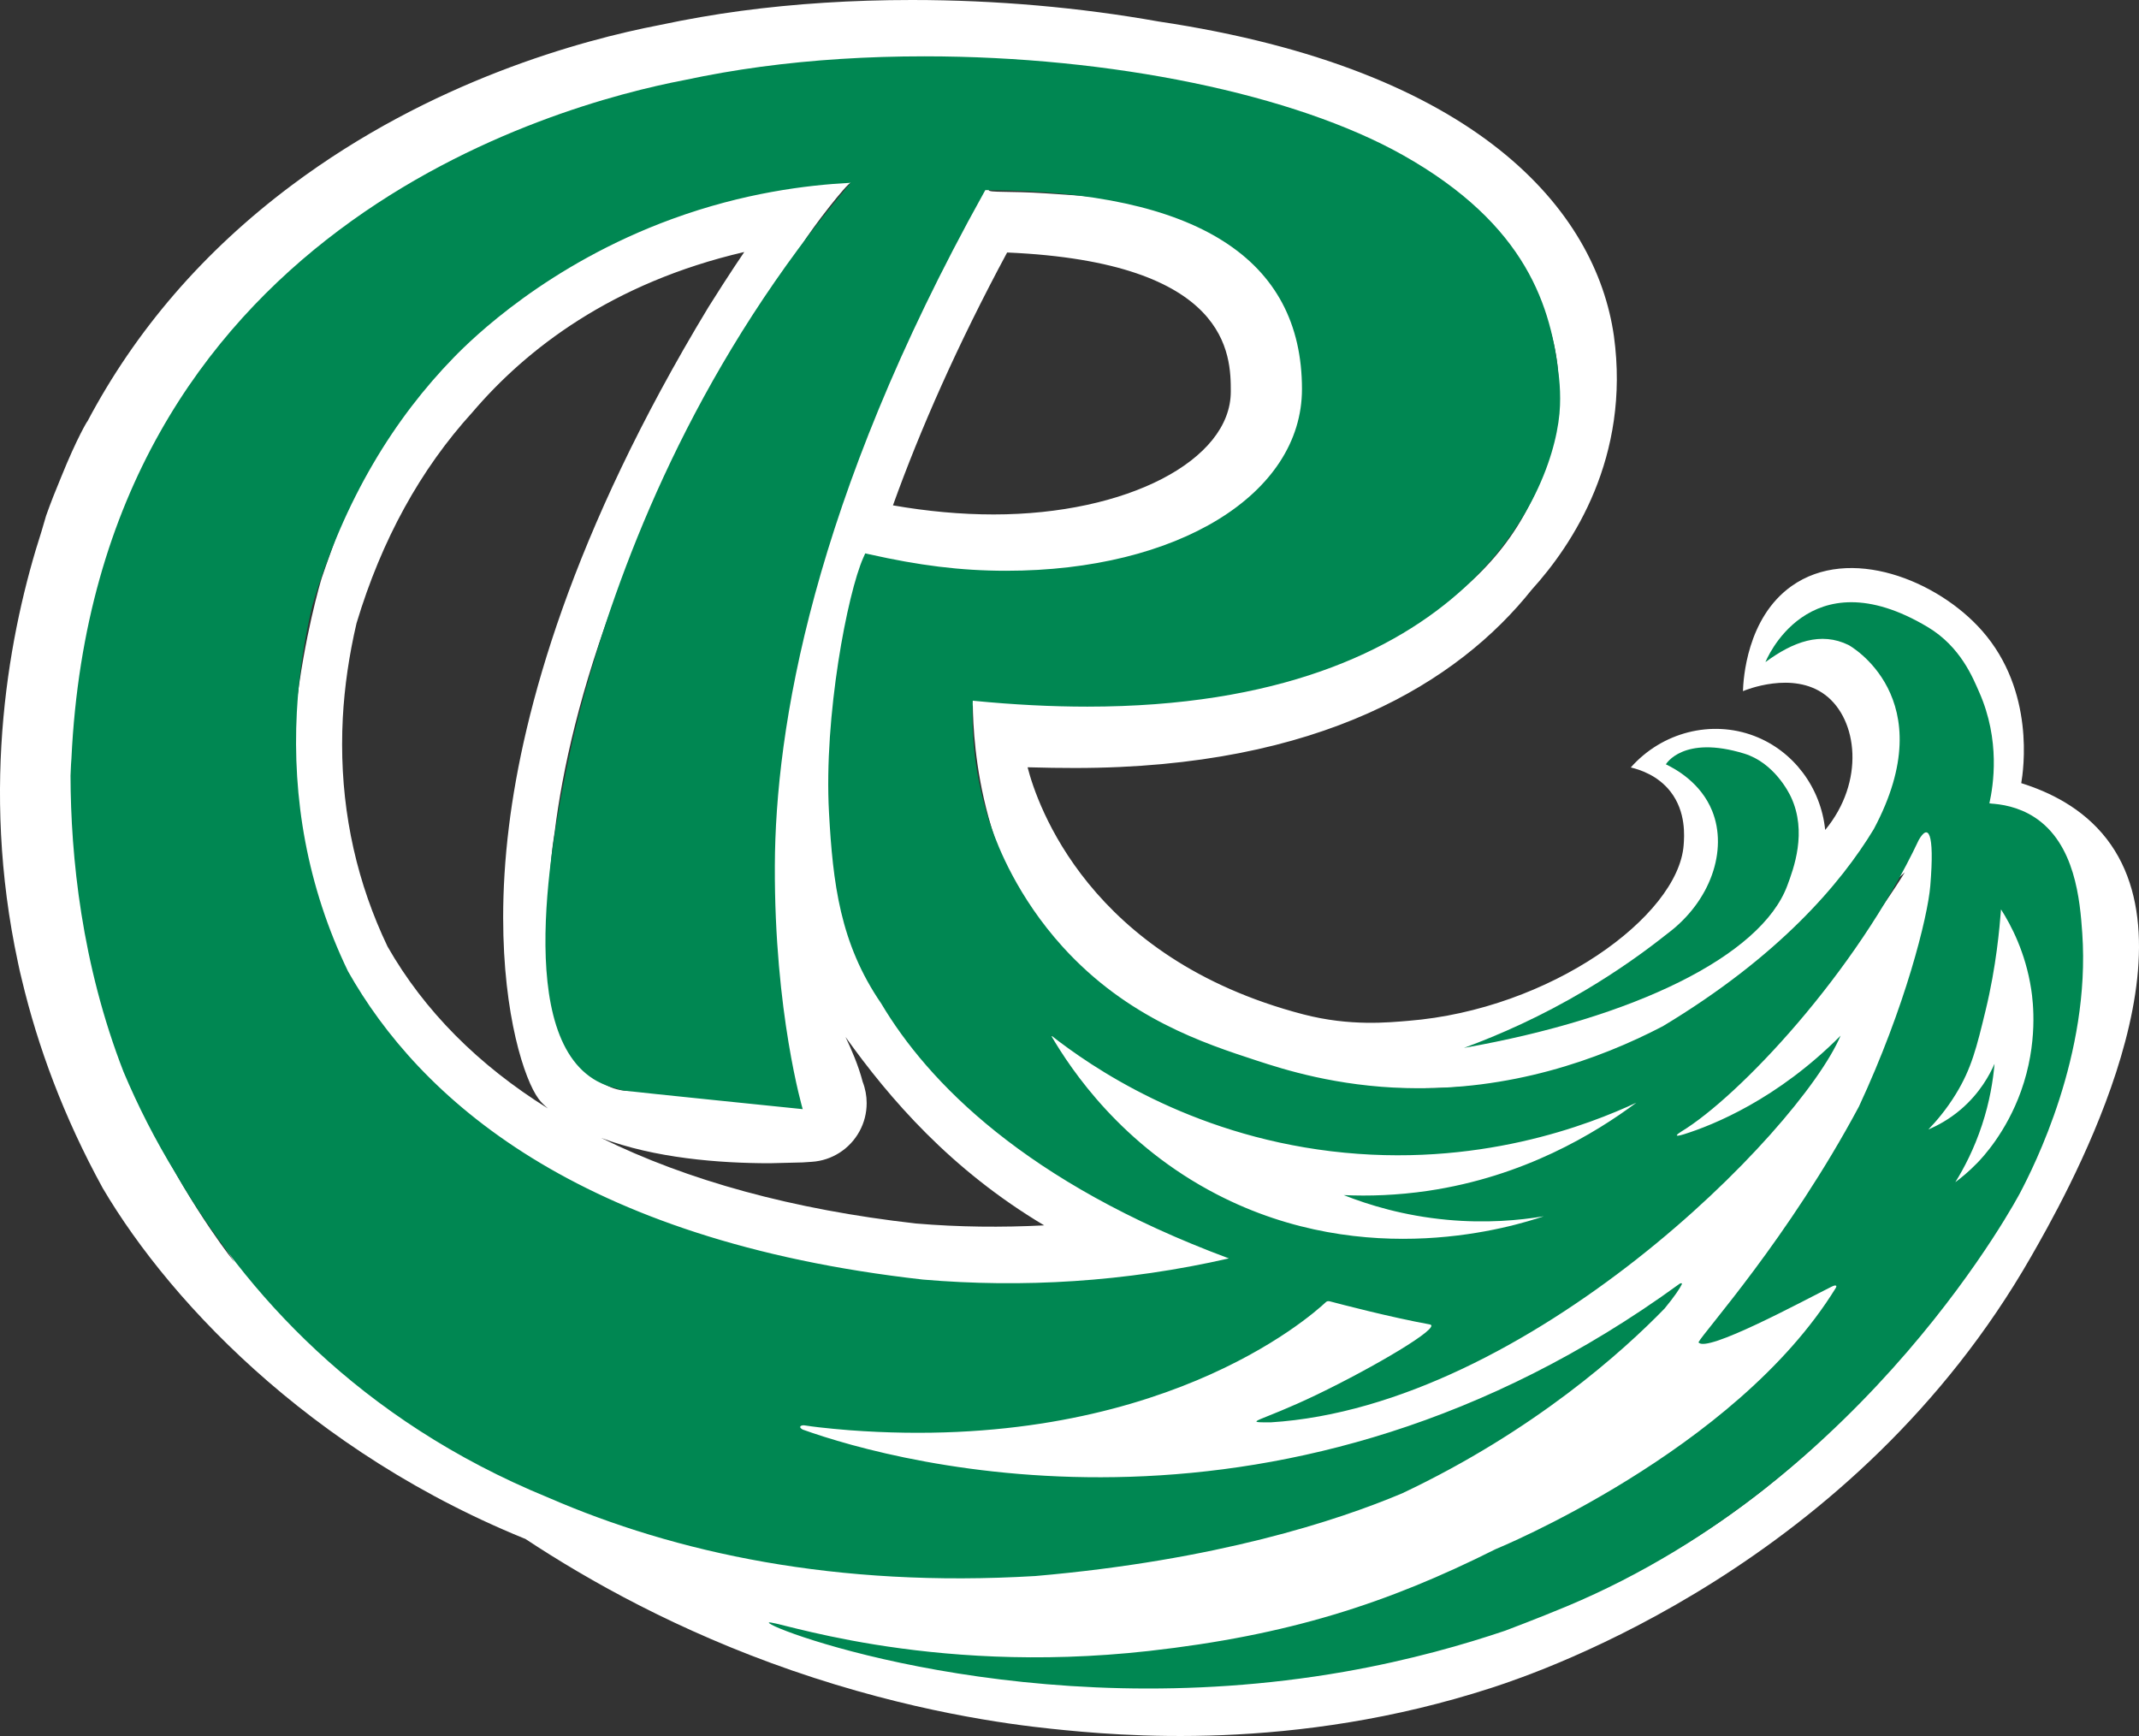
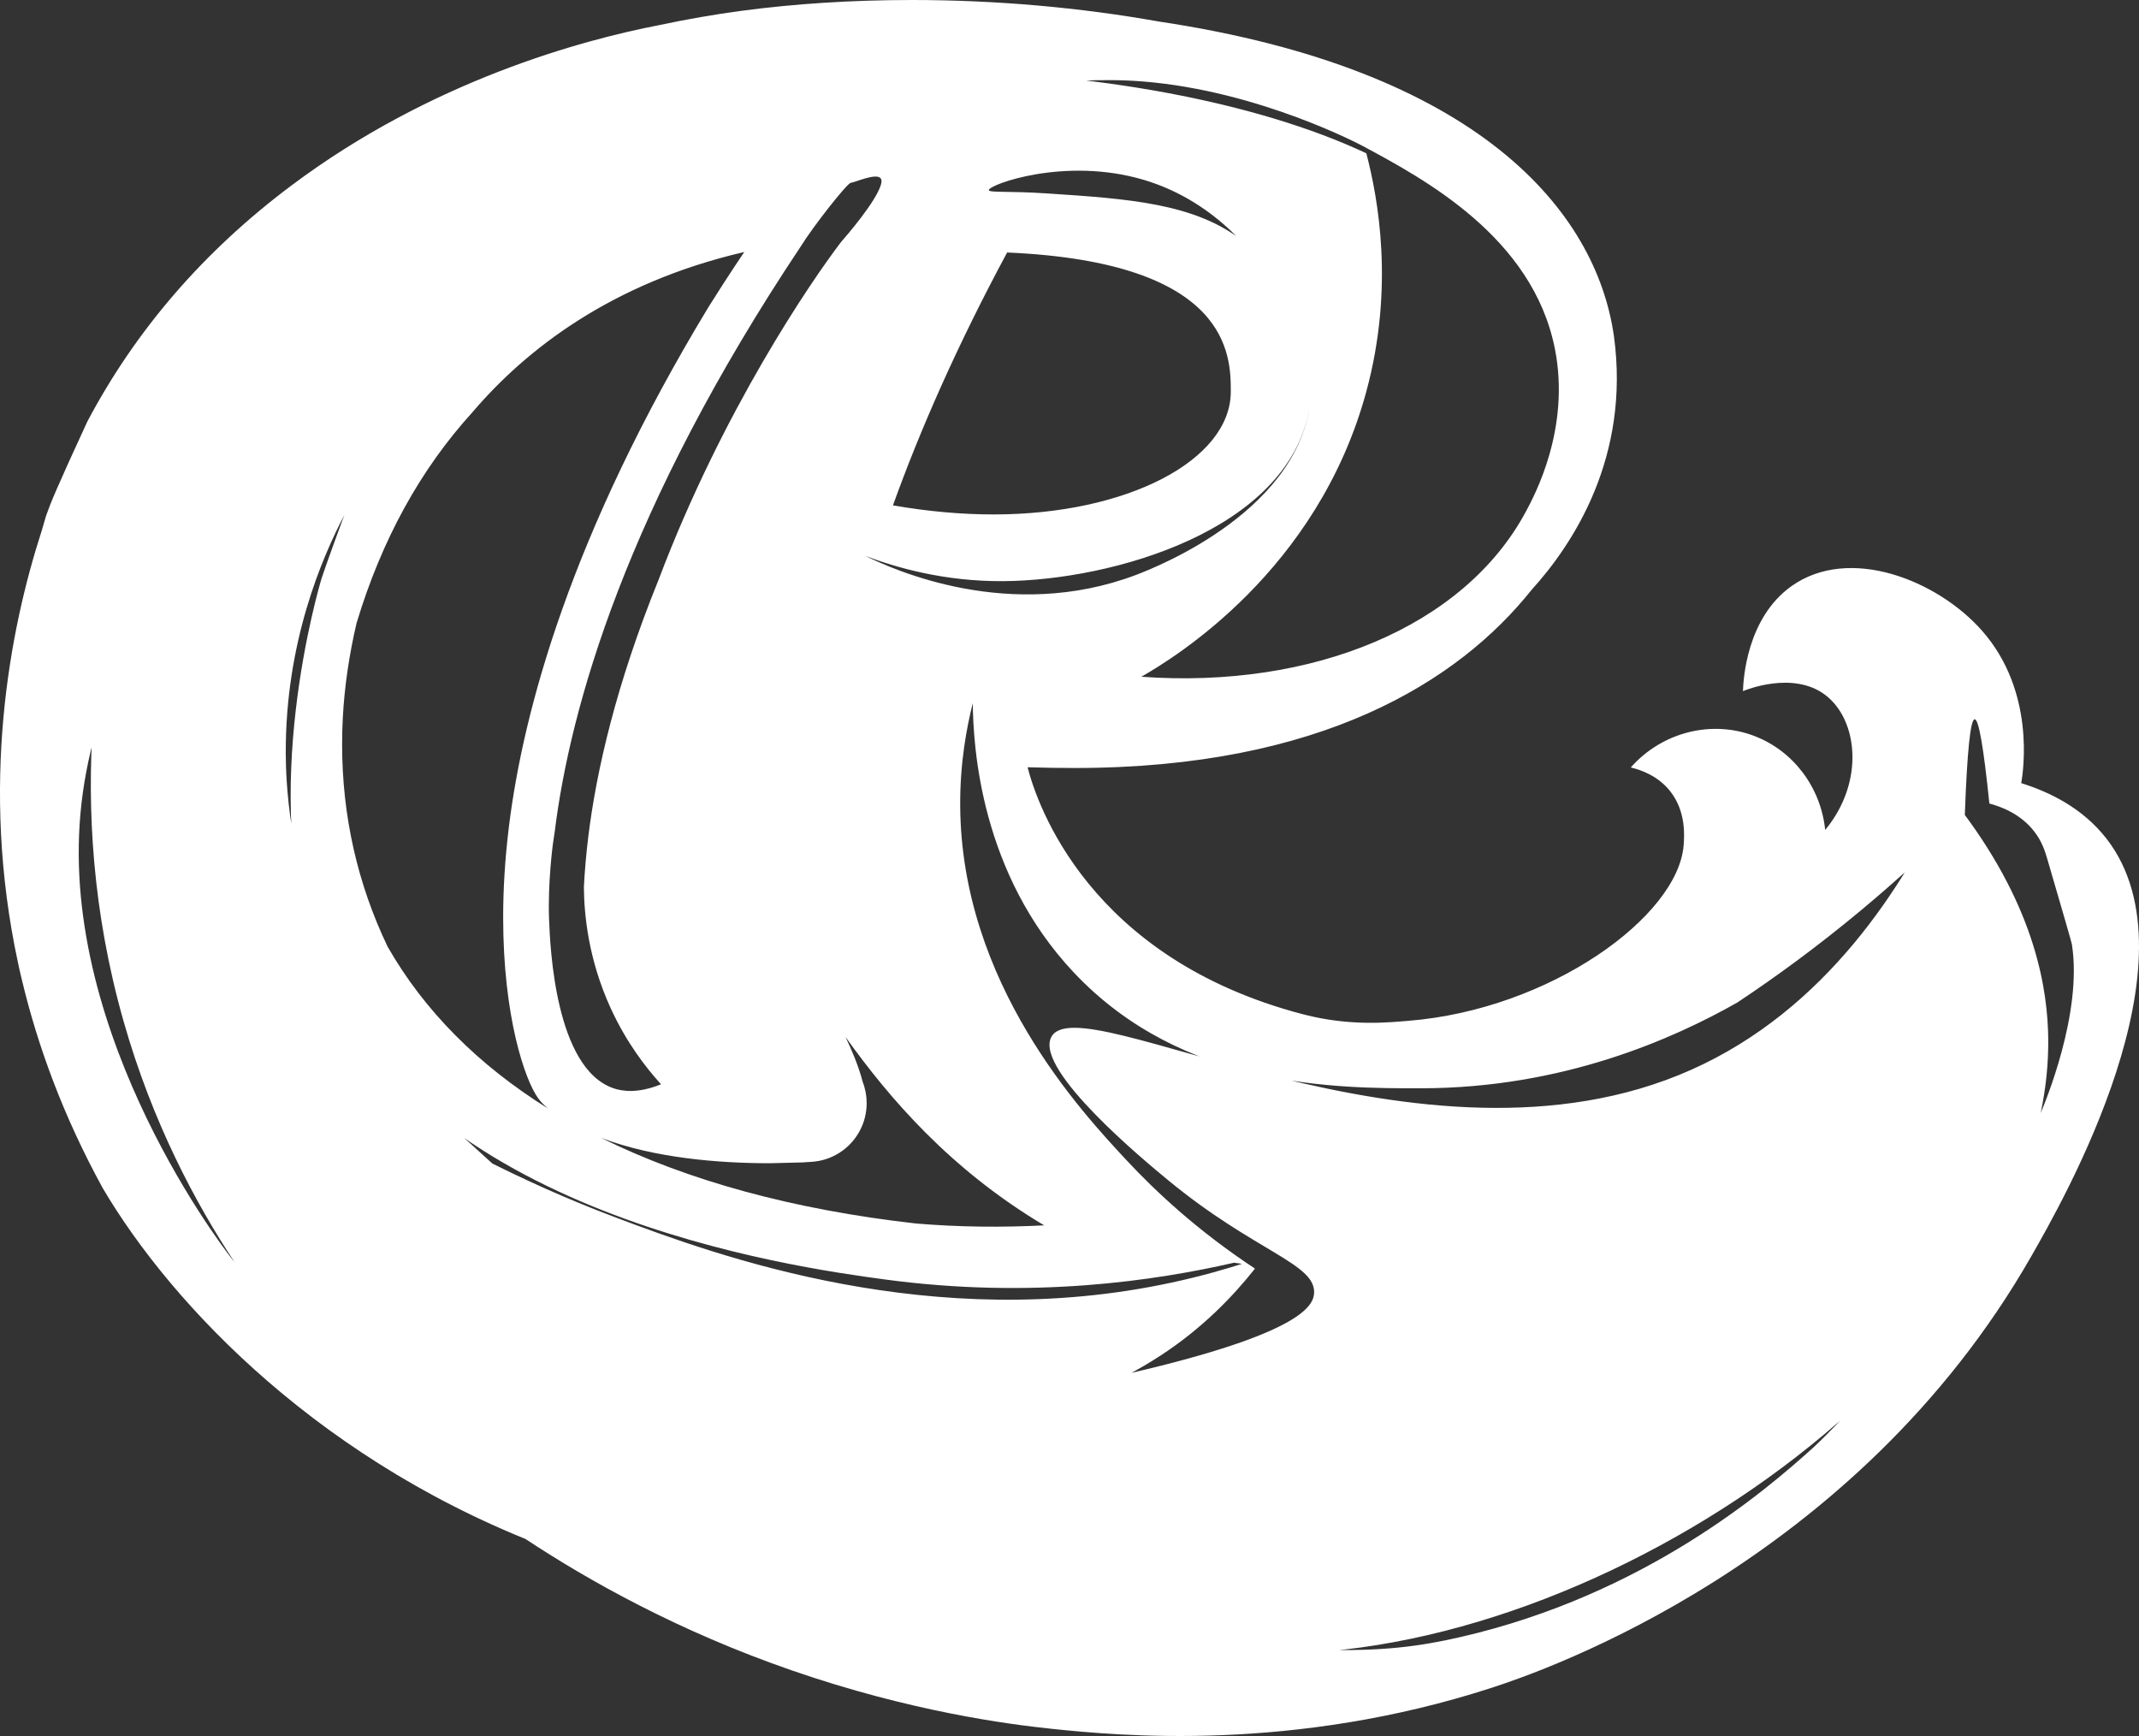
<svg xmlns="http://www.w3.org/2000/svg" width="69" height="56" viewBox="0 0 69 56" fill="none">
  <rect x="0" y="0" width="69" height="56" fill="#333333" stroke="none" />
-   <path d="M65.202 25.263C65.271 24.852 65.655 22.298 63.938 20.347C62.5 18.714 59.657 17.581 57.791 18.907C56.343 19.937 56.237 21.916 56.224 22.295C56.3 22.263 57.834 21.63 58.877 22.416C59.931 23.211 60.163 25.218 58.877 26.773C58.737 25.4 57.851 24.223 56.593 23.742C55.211 23.213 53.614 23.616 52.606 24.757C52.898 24.826 53.481 25.012 53.889 25.539C54.394 26.191 54.333 26.977 54.311 27.266C54.133 29.559 50.011 32.565 45.42 32.931C44.813 32.98 43.556 33.117 42.037 32.72C35.116 30.913 33.449 25.927 33.148 24.751C33.661 24.767 34.236 24.774 34.671 24.774C42.599 24.774 47.044 21.992 49.41 19.023C50.737 17.561 52.596 14.749 52.062 10.842C51.486 6.794 47.678 2.233 37.372 0.693C34.862 0.245 32.146 0 29.416 0C27.494 0 25.637 0.119 23.896 0.352C23.04 0.467 22.167 0.619 21.3 0.803C21.295 0.805 21.288 0.806 21.282 0.807C21.282 0.807 21.281 0.807 21.281 0.807C18.764 1.292 13.911 2.605 9.403 5.982C6.574 8.101 4.377 10.647 2.817 13.599C2.843 13.534 2.484 14.12 1.97 15.396C1.8 15.802 1.637 16.213 1.488 16.633C1.438 16.796 1.39 16.965 1.341 17.134C0.307 20.335 -0.653 25.331 0.581 31.058C0.594 31.131 0.674 31.49 0.704 31.599C1.219 33.762 2.051 36.023 3.314 38.327C5.555 42.133 10.45 47.284 17.926 50.021C18.954 50.421 20.042 50.794 21.194 51.138C24.653 52.171 27.437 52.168 28.57 52.205C35.387 52.427 37.849 53.357 41.248 53.339C52.331 53.278 66.441 43.169 66.065 33.231C66.001 31.532 65.475 28.819 62.828 25.578C61.413 28.581 58.917 32.565 54.554 34.51C45.827 38.401 34.734 31.645 33.901 33.477C33.416 34.545 36.902 37.427 37.657 38.051C40.474 40.381 42.443 40.752 42.39 41.716C42.368 42.119 41.972 43.012 36.495 44.287C29.494 45.916 24.919 45.673 24.921 45.793C24.924 45.991 31.855 47.353 37.419 43.74C38.812 42.835 39.803 41.783 40.483 40.923C38.599 39.68 37.256 38.407 36.375 37.464C34.877 35.86 31.007 31.718 30.974 25.988C30.966 24.588 31.189 23.44 31.38 22.684C31.395 24.1 31.631 28.178 34.639 31.371C38.165 35.114 43.115 35.109 45.853 35.106C50.413 35.101 53.973 33.514 56.043 32.339C57.294 31.508 58.637 30.527 60.022 29.374C61.287 28.322 62.403 27.279 63.381 26.288C63.456 24.235 63.562 23.207 63.7 23.203C63.83 23.199 63.987 24.105 64.173 25.92C64.571 26.026 65.193 26.262 65.629 26.833C65.879 27.159 65.972 27.47 66.051 27.741C66.565 29.502 66.822 30.383 66.835 30.463C67.187 32.677 65.953 35.611 65.829 35.9C62.889 42.742 58.473 46.714 58.473 46.714C56.967 48.069 53.061 51.446 47.104 52.81C44.528 53.4 42.231 53.507 32.753 52.199C28.693 51.638 23.307 50.821 16.95 49.644C19.003 50.999 21.886 52.619 25.553 53.888C29.377 55.211 32.523 55.622 33.91 55.767C36.123 55.998 41.72 56.526 48.137 54.439C49.757 53.912 59.834 50.47 65.518 40.538C66.552 38.732 70.989 30.979 67.956 27.06C67.175 26.051 66.088 25.541 65.202 25.263L65.202 25.263ZM3.986 32.944C4.922 36.235 6.323 38.833 7.559 40.704C7.647 40.837 2.259 34.146 2.551 26.922C3.141 12.386 26.683 1.814 36.866 2.628C40.641 2.93 43.955 4.707 43.955 4.707C45.941 5.773 49.432 7.645 50.154 11.233C50.675 13.821 49.491 15.999 49.226 16.495C47.236 20.218 42.342 22.229 36.818 21.831C37.864 21.231 42.507 18.418 44.075 12.63C44.986 9.269 44.455 6.398 44.075 4.945C40.563 3.293 35.212 2.285 29.752 2.285C27.93 2.285 26.171 2.397 24.527 2.618C23.72 2.725 22.897 2.869 22.071 3.045C20.253 3.432 16.964 4.161 13.353 6.299C10.733 7.851 9.109 9.454 8.752 9.812C7.373 11.196 6.509 12.444 6.166 12.961C5.411 14.098 4.74 15.361 4.187 16.762C3.324 19.667 1.957 25.808 3.986 32.944H3.986ZM39.703 12.631C39.703 14.853 36.343 16.595 32.054 16.595C31 16.595 29.91 16.495 28.805 16.302C29.687 13.849 30.884 11.128 32.488 8.145C39.683 8.456 39.703 11.464 39.703 12.631H39.703ZM27.128 7.811C26.165 9.072 23.307 13.25 21.247 18.696C19.866 22.1 19.238 24.879 18.979 26.974C18.907 27.558 18.862 28.101 18.835 28.613C18.835 28.615 18.835 28.617 18.835 28.619C18.843 29.487 18.972 30.936 19.702 32.528C20.205 33.626 20.831 34.435 21.324 34.977C20.557 35.288 20.062 35.196 19.8 35.109C17.908 34.476 17.747 30.541 17.712 29.666C17.666 28.499 17.831 27.261 17.831 27.261C17.861 27.033 17.887 26.886 17.893 26.838C18.39 22.824 20.205 16.385 25.827 7.955C26.247 7.278 27.327 5.912 27.442 5.898C27.599 5.878 28.267 5.569 28.41 5.755C28.453 5.811 28.436 5.894 28.416 5.961C28.25 6.514 27.322 7.589 27.128 7.811ZM17.369 35.441C17.453 35.557 17.565 35.661 17.675 35.757C15.43 34.357 13.687 32.609 12.502 30.535C11.53 28.502 11.036 26.314 11.036 24.016C11.036 23.732 11.043 23.446 11.058 23.158C11.111 22.159 11.261 21.131 11.501 20.104C12.311 17.413 13.562 15.141 15.241 13.297C16.973 11.266 19.73 9.123 24.009 8.129C24.009 8.129 23.532 8.824 22.852 9.909C18.41 17.247 16.877 22.943 16.419 26.649C16.286 27.716 16.231 28.702 16.231 29.599C16.231 32.775 16.925 34.836 17.369 35.441V35.441ZM39.807 40.733C39.893 40.745 39.979 40.757 40.065 40.769C39.614 40.913 38.809 41.156 37.79 41.375C30.064 43.037 23.192 40.532 19.823 39.259C18.918 38.917 17.534 38.358 15.883 37.534L13.296 35.181C12.492 34.232 11.43 32.772 10.587 30.79C9.297 27.758 9.221 25.151 9.218 24.297C9.206 20.719 10.384 17.996 11.114 16.602C11.114 16.601 11.104 16.625 11.086 16.669C11.058 16.737 10.453 18.4 10.377 18.648C10.304 18.884 8.283 25.674 10.197 30.854C13.283 39.2 25.67 40.883 28.513 41.269C33.291 41.918 37.286 41.31 39.807 40.733L39.807 40.733ZM33.683 39.528C32.312 39.598 30.933 39.585 29.547 39.468C25.582 39.02 22.179 38.084 19.39 36.706C21.123 37.363 23.207 37.524 24.833 37.524L25.883 37.498C25.895 37.497 26.188 37.478 26.188 37.478C26.834 37.436 27.414 37.065 27.725 36.495C27.881 36.211 27.957 35.898 27.957 35.584C27.957 35.351 27.914 35.118 27.828 34.897C27.697 34.383 27.455 33.828 27.274 33.45C28.698 35.443 30.668 37.732 33.683 39.528H33.683ZM27.911 17.931C28.9 18.306 30.452 18.76 32.362 18.747C35.893 18.724 41.52 17.105 42.23 13.224C42.598 11.213 41.578 8.969 40.12 7.798C38.573 6.554 36.398 6.412 33.752 6.238C32.54 6.158 31.905 6.22 31.897 6.134C31.883 5.962 34.354 5.042 36.903 5.804C39.332 6.53 40.613 8.419 41.003 9.012C41.518 9.796 42.4 11.118 42.29 12.742C42.042 16.407 37.387 18.266 36.641 18.548C32.571 20.081 28.818 18.375 27.911 17.931L27.911 17.931Z" fill="white" />
-   <path d="M56.266 24.31C54.285 23.702 53.738 24.656 53.738 24.656C54.062 24.811 54.867 25.255 55.232 26.16C55.74 27.423 55.186 29.076 53.781 30.122C53.036 30.714 52.159 31.337 51.145 31.939C49.724 32.783 48.382 33.378 47.225 33.803C52.735 32.832 56.804 30.833 57.651 28.578C57.86 28.019 58.304 26.837 57.771 25.704C57.705 25.564 57.226 24.605 56.266 24.31L56.266 24.31Z" fill="#008752" />
-   <path d="M65.62 26.357C65.102 26.024 64.557 25.938 64.173 25.919C64.302 25.335 64.534 23.885 63.845 22.327C63.647 21.88 63.252 20.865 62.184 20.227C58.307 17.911 56.95 21.358 56.95 21.358C57.844 20.699 58.739 20.369 59.633 20.808C59.633 20.808 62.717 22.494 60.444 26.747C59.378 28.51 57.375 30.857 53.64 33.104C51.543 34.198 48.704 35.187 45.382 35.101C43.107 35.042 41.416 34.499 40.541 34.213C38.84 33.657 36.375 32.851 34.286 30.549C32.815 28.927 32.189 27.289 31.997 26.741C31.393 25.028 31.342 23.525 31.38 22.603L31.425 22.608C32.696 22.733 33.925 22.795 35.076 22.795C47.302 22.795 50.229 15.779 50.323 13.076C50.334 12.779 50.323 12.481 50.292 12.19C50.048 9.902 49.26 7.258 45.256 5.004C41.764 3.039 35.85 1.817 29.82 1.817C27.981 1.817 26.209 1.93 24.551 2.153C23.714 2.265 22.89 2.41 22.078 2.583C17.931 3.375 3.111 7.398 2.304 24.474C2.299 24.535 2.296 24.596 2.291 24.658C2.285 24.776 2.28 24.898 2.275 25.022C2.281 27.638 2.633 31.099 3.986 34.578C4.446 35.669 5.004 36.774 5.683 37.878C7.886 41.663 11.573 45.806 17.684 48.309C21.792 50.095 26.97 51.224 33.397 50.84C39.243 50.333 43.145 49.052 45.232 48.172C49.508 46.152 52.35 43.597 53.697 42.21C54.011 41.83 54.194 41.556 54.251 41.431C54.274 41.381 54.208 41.392 54.182 41.411C41.53 50.623 29.013 47.236 25.892 46.115C25.723 46.021 25.858 45.96 25.967 45.982C26.534 46.072 27.388 46.134 27.396 46.136C37.29 46.876 42.252 42.492 42.773 42.002C42.804 41.973 42.85 41.966 42.906 41.981C43.285 42.081 44.845 42.49 46.124 42.724C46.535 42.799 44.324 44.101 42.471 44.993C40.616 45.884 40.023 45.883 40.988 45.883C49.291 45.364 58.04 36.527 59.375 33.408C57.339 35.459 55.263 36.295 54.319 36.59C53.983 36.695 54.074 36.601 54.238 36.501C56.073 35.388 59.862 31.41 61.896 27.096C62.193 26.576 62.415 26.799 62.267 28.581C62.183 29.585 61.464 32.474 59.965 35.696C57.691 39.945 54.953 42.973 54.79 43.299C55.014 43.673 58.173 41.96 59.088 41.504C59.175 41.46 59.219 41.461 59.233 41.48C59.248 41.499 59.221 41.542 59.213 41.556C55.963 46.824 48.242 49.975 48.242 49.975C44.743 51.73 41.549 52.755 37.056 53.258C29.811 54.069 24.829 52.199 24.802 52.344C24.768 52.533 33.194 55.709 43.359 53.929C45.502 53.553 47.272 53.036 48.552 52.604C48.552 52.604 48.552 52.604 48.552 52.604C48.552 52.604 49.605 52.208 50.546 51.815C60.31 47.729 65.163 38.482 65.163 38.482C65.608 37.634 67.441 34.031 67.17 30.105C67.097 29.051 66.945 27.21 65.62 26.357V26.357ZM29.773 41.277C18.573 40.021 13.51 35.379 11.226 31.332C9.896 28.577 9.431 25.719 9.575 22.978C9.636 21.804 9.811 20.653 10.075 19.54C11.107 16.071 12.747 13.473 14.642 11.528C15.223 10.931 17.653 8.535 21.686 7.062C23.983 6.223 26.021 5.969 27.442 5.897C27.255 6.118 26.944 6.489 26.573 6.956C22.06 12.647 19.906 18.524 18.829 22.472C18.585 23.368 18.454 23.953 18.377 24.316C17.943 26.364 16.506 33.138 19.139 34.805C19.279 34.894 19.522 35.026 19.879 35.108C19.879 35.108 20.002 35.164 20.128 35.181C20.486 35.228 25.894 35.779 25.894 35.779C25.894 35.779 24.975 32.673 24.995 27.919C25.012 23.519 26.195 16.185 31.729 6.232L31.785 6.132L31.898 6.134C38.6 6.179 41.999 8.339 41.999 12.551C41.999 15.946 37.986 18.412 32.459 18.412C30.96 18.412 29.631 18.235 28.059 17.884L27.911 17.851L27.849 17.989C27.341 19.126 26.569 23.099 26.742 26.216C26.867 28.486 27.095 30.431 28.425 32.369C29.925 34.894 33.068 38.151 39.641 40.594C36.299 41.359 32.979 41.55 29.773 41.277ZM46.065 38.414C45.069 38.561 44.153 38.588 43.346 38.552C44.148 38.869 45.286 39.22 46.685 39.349C47.934 39.465 49.003 39.368 49.799 39.235C48.842 39.557 44.105 41.039 39.252 38.528C36.189 36.943 34.568 34.539 33.901 33.396C35.191 34.406 38.325 36.579 42.934 37.137C47.666 37.709 51.305 36.26 52.786 35.571C51.455 36.562 49.164 37.955 46.065 38.414ZM63.784 37.513C63.512 37.794 63.258 37.999 63.075 38.136C63.357 37.681 63.68 37.065 63.934 36.295C64.187 35.531 64.294 34.846 64.34 34.315C64.185 34.669 63.867 35.264 63.251 35.79C62.87 36.115 62.492 36.313 62.205 36.435C62.446 36.186 62.777 35.806 63.092 35.292C63.597 34.468 63.763 33.787 64.053 32.587C64.397 31.169 64.502 29.929 64.549 29.335C64.549 29.335 64.549 29.334 64.549 29.334L64.547 29.332C64.871 29.839 65.34 30.722 65.523 31.915C65.584 32.314 65.75 33.647 65.194 35.199C64.716 36.533 63.951 37.341 63.784 37.513Z" fill="#008752" />
+   <path d="M65.202 25.263C65.271 24.852 65.655 22.298 63.938 20.347C62.5 18.714 59.657 17.581 57.791 18.907C56.343 19.937 56.237 21.916 56.224 22.295C56.3 22.263 57.834 21.63 58.877 22.416C59.931 23.211 60.163 25.218 58.877 26.773C58.737 25.4 57.851 24.223 56.593 23.742C55.211 23.213 53.614 23.616 52.606 24.757C52.898 24.826 53.481 25.012 53.889 25.539C54.394 26.191 54.333 26.977 54.311 27.266C54.133 29.559 50.011 32.565 45.42 32.931C44.813 32.98 43.556 33.117 42.037 32.72C35.116 30.913 33.449 25.927 33.148 24.751C33.661 24.767 34.236 24.774 34.671 24.774C42.599 24.774 47.044 21.992 49.41 19.023C50.737 17.561 52.596 14.749 52.062 10.842C51.486 6.794 47.678 2.233 37.372 0.693C34.862 0.245 32.146 0 29.416 0C27.494 0 25.637 0.119 23.896 0.352C23.04 0.467 22.167 0.619 21.3 0.803C21.295 0.805 21.288 0.806 21.282 0.807C21.282 0.807 21.281 0.807 21.281 0.807C18.764 1.292 13.911 2.605 9.403 5.982C6.574 8.101 4.377 10.647 2.817 13.599C1.8 15.802 1.637 16.213 1.488 16.633C1.438 16.796 1.39 16.965 1.341 17.134C0.307 20.335 -0.653 25.331 0.581 31.058C0.594 31.131 0.674 31.49 0.704 31.599C1.219 33.762 2.051 36.023 3.314 38.327C5.555 42.133 10.45 47.284 17.926 50.021C18.954 50.421 20.042 50.794 21.194 51.138C24.653 52.171 27.437 52.168 28.57 52.205C35.387 52.427 37.849 53.357 41.248 53.339C52.331 53.278 66.441 43.169 66.065 33.231C66.001 31.532 65.475 28.819 62.828 25.578C61.413 28.581 58.917 32.565 54.554 34.51C45.827 38.401 34.734 31.645 33.901 33.477C33.416 34.545 36.902 37.427 37.657 38.051C40.474 40.381 42.443 40.752 42.39 41.716C42.368 42.119 41.972 43.012 36.495 44.287C29.494 45.916 24.919 45.673 24.921 45.793C24.924 45.991 31.855 47.353 37.419 43.74C38.812 42.835 39.803 41.783 40.483 40.923C38.599 39.68 37.256 38.407 36.375 37.464C34.877 35.86 31.007 31.718 30.974 25.988C30.966 24.588 31.189 23.44 31.38 22.684C31.395 24.1 31.631 28.178 34.639 31.371C38.165 35.114 43.115 35.109 45.853 35.106C50.413 35.101 53.973 33.514 56.043 32.339C57.294 31.508 58.637 30.527 60.022 29.374C61.287 28.322 62.403 27.279 63.381 26.288C63.456 24.235 63.562 23.207 63.7 23.203C63.83 23.199 63.987 24.105 64.173 25.92C64.571 26.026 65.193 26.262 65.629 26.833C65.879 27.159 65.972 27.47 66.051 27.741C66.565 29.502 66.822 30.383 66.835 30.463C67.187 32.677 65.953 35.611 65.829 35.9C62.889 42.742 58.473 46.714 58.473 46.714C56.967 48.069 53.061 51.446 47.104 52.81C44.528 53.4 42.231 53.507 32.753 52.199C28.693 51.638 23.307 50.821 16.95 49.644C19.003 50.999 21.886 52.619 25.553 53.888C29.377 55.211 32.523 55.622 33.91 55.767C36.123 55.998 41.72 56.526 48.137 54.439C49.757 53.912 59.834 50.47 65.518 40.538C66.552 38.732 70.989 30.979 67.956 27.06C67.175 26.051 66.088 25.541 65.202 25.263L65.202 25.263ZM3.986 32.944C4.922 36.235 6.323 38.833 7.559 40.704C7.647 40.837 2.259 34.146 2.551 26.922C3.141 12.386 26.683 1.814 36.866 2.628C40.641 2.93 43.955 4.707 43.955 4.707C45.941 5.773 49.432 7.645 50.154 11.233C50.675 13.821 49.491 15.999 49.226 16.495C47.236 20.218 42.342 22.229 36.818 21.831C37.864 21.231 42.507 18.418 44.075 12.63C44.986 9.269 44.455 6.398 44.075 4.945C40.563 3.293 35.212 2.285 29.752 2.285C27.93 2.285 26.171 2.397 24.527 2.618C23.72 2.725 22.897 2.869 22.071 3.045C20.253 3.432 16.964 4.161 13.353 6.299C10.733 7.851 9.109 9.454 8.752 9.812C7.373 11.196 6.509 12.444 6.166 12.961C5.411 14.098 4.74 15.361 4.187 16.762C3.324 19.667 1.957 25.808 3.986 32.944H3.986ZM39.703 12.631C39.703 14.853 36.343 16.595 32.054 16.595C31 16.595 29.91 16.495 28.805 16.302C29.687 13.849 30.884 11.128 32.488 8.145C39.683 8.456 39.703 11.464 39.703 12.631H39.703ZM27.128 7.811C26.165 9.072 23.307 13.25 21.247 18.696C19.866 22.1 19.238 24.879 18.979 26.974C18.907 27.558 18.862 28.101 18.835 28.613C18.835 28.615 18.835 28.617 18.835 28.619C18.843 29.487 18.972 30.936 19.702 32.528C20.205 33.626 20.831 34.435 21.324 34.977C20.557 35.288 20.062 35.196 19.8 35.109C17.908 34.476 17.747 30.541 17.712 29.666C17.666 28.499 17.831 27.261 17.831 27.261C17.861 27.033 17.887 26.886 17.893 26.838C18.39 22.824 20.205 16.385 25.827 7.955C26.247 7.278 27.327 5.912 27.442 5.898C27.599 5.878 28.267 5.569 28.41 5.755C28.453 5.811 28.436 5.894 28.416 5.961C28.25 6.514 27.322 7.589 27.128 7.811ZM17.369 35.441C17.453 35.557 17.565 35.661 17.675 35.757C15.43 34.357 13.687 32.609 12.502 30.535C11.53 28.502 11.036 26.314 11.036 24.016C11.036 23.732 11.043 23.446 11.058 23.158C11.111 22.159 11.261 21.131 11.501 20.104C12.311 17.413 13.562 15.141 15.241 13.297C16.973 11.266 19.73 9.123 24.009 8.129C24.009 8.129 23.532 8.824 22.852 9.909C18.41 17.247 16.877 22.943 16.419 26.649C16.286 27.716 16.231 28.702 16.231 29.599C16.231 32.775 16.925 34.836 17.369 35.441V35.441ZM39.807 40.733C39.893 40.745 39.979 40.757 40.065 40.769C39.614 40.913 38.809 41.156 37.79 41.375C30.064 43.037 23.192 40.532 19.823 39.259C18.918 38.917 17.534 38.358 15.883 37.534L13.296 35.181C12.492 34.232 11.43 32.772 10.587 30.79C9.297 27.758 9.221 25.151 9.218 24.297C9.206 20.719 10.384 17.996 11.114 16.602C11.114 16.601 11.104 16.625 11.086 16.669C11.058 16.737 10.453 18.4 10.377 18.648C10.304 18.884 8.283 25.674 10.197 30.854C13.283 39.2 25.67 40.883 28.513 41.269C33.291 41.918 37.286 41.31 39.807 40.733L39.807 40.733ZM33.683 39.528C32.312 39.598 30.933 39.585 29.547 39.468C25.582 39.02 22.179 38.084 19.39 36.706C21.123 37.363 23.207 37.524 24.833 37.524L25.883 37.498C25.895 37.497 26.188 37.478 26.188 37.478C26.834 37.436 27.414 37.065 27.725 36.495C27.881 36.211 27.957 35.898 27.957 35.584C27.957 35.351 27.914 35.118 27.828 34.897C27.697 34.383 27.455 33.828 27.274 33.45C28.698 35.443 30.668 37.732 33.683 39.528H33.683ZM27.911 17.931C28.9 18.306 30.452 18.76 32.362 18.747C35.893 18.724 41.52 17.105 42.23 13.224C42.598 11.213 41.578 8.969 40.12 7.798C38.573 6.554 36.398 6.412 33.752 6.238C32.54 6.158 31.905 6.22 31.897 6.134C31.883 5.962 34.354 5.042 36.903 5.804C39.332 6.53 40.613 8.419 41.003 9.012C41.518 9.796 42.4 11.118 42.29 12.742C42.042 16.407 37.387 18.266 36.641 18.548C32.571 20.081 28.818 18.375 27.911 17.931L27.911 17.931Z" fill="white" />
</svg>